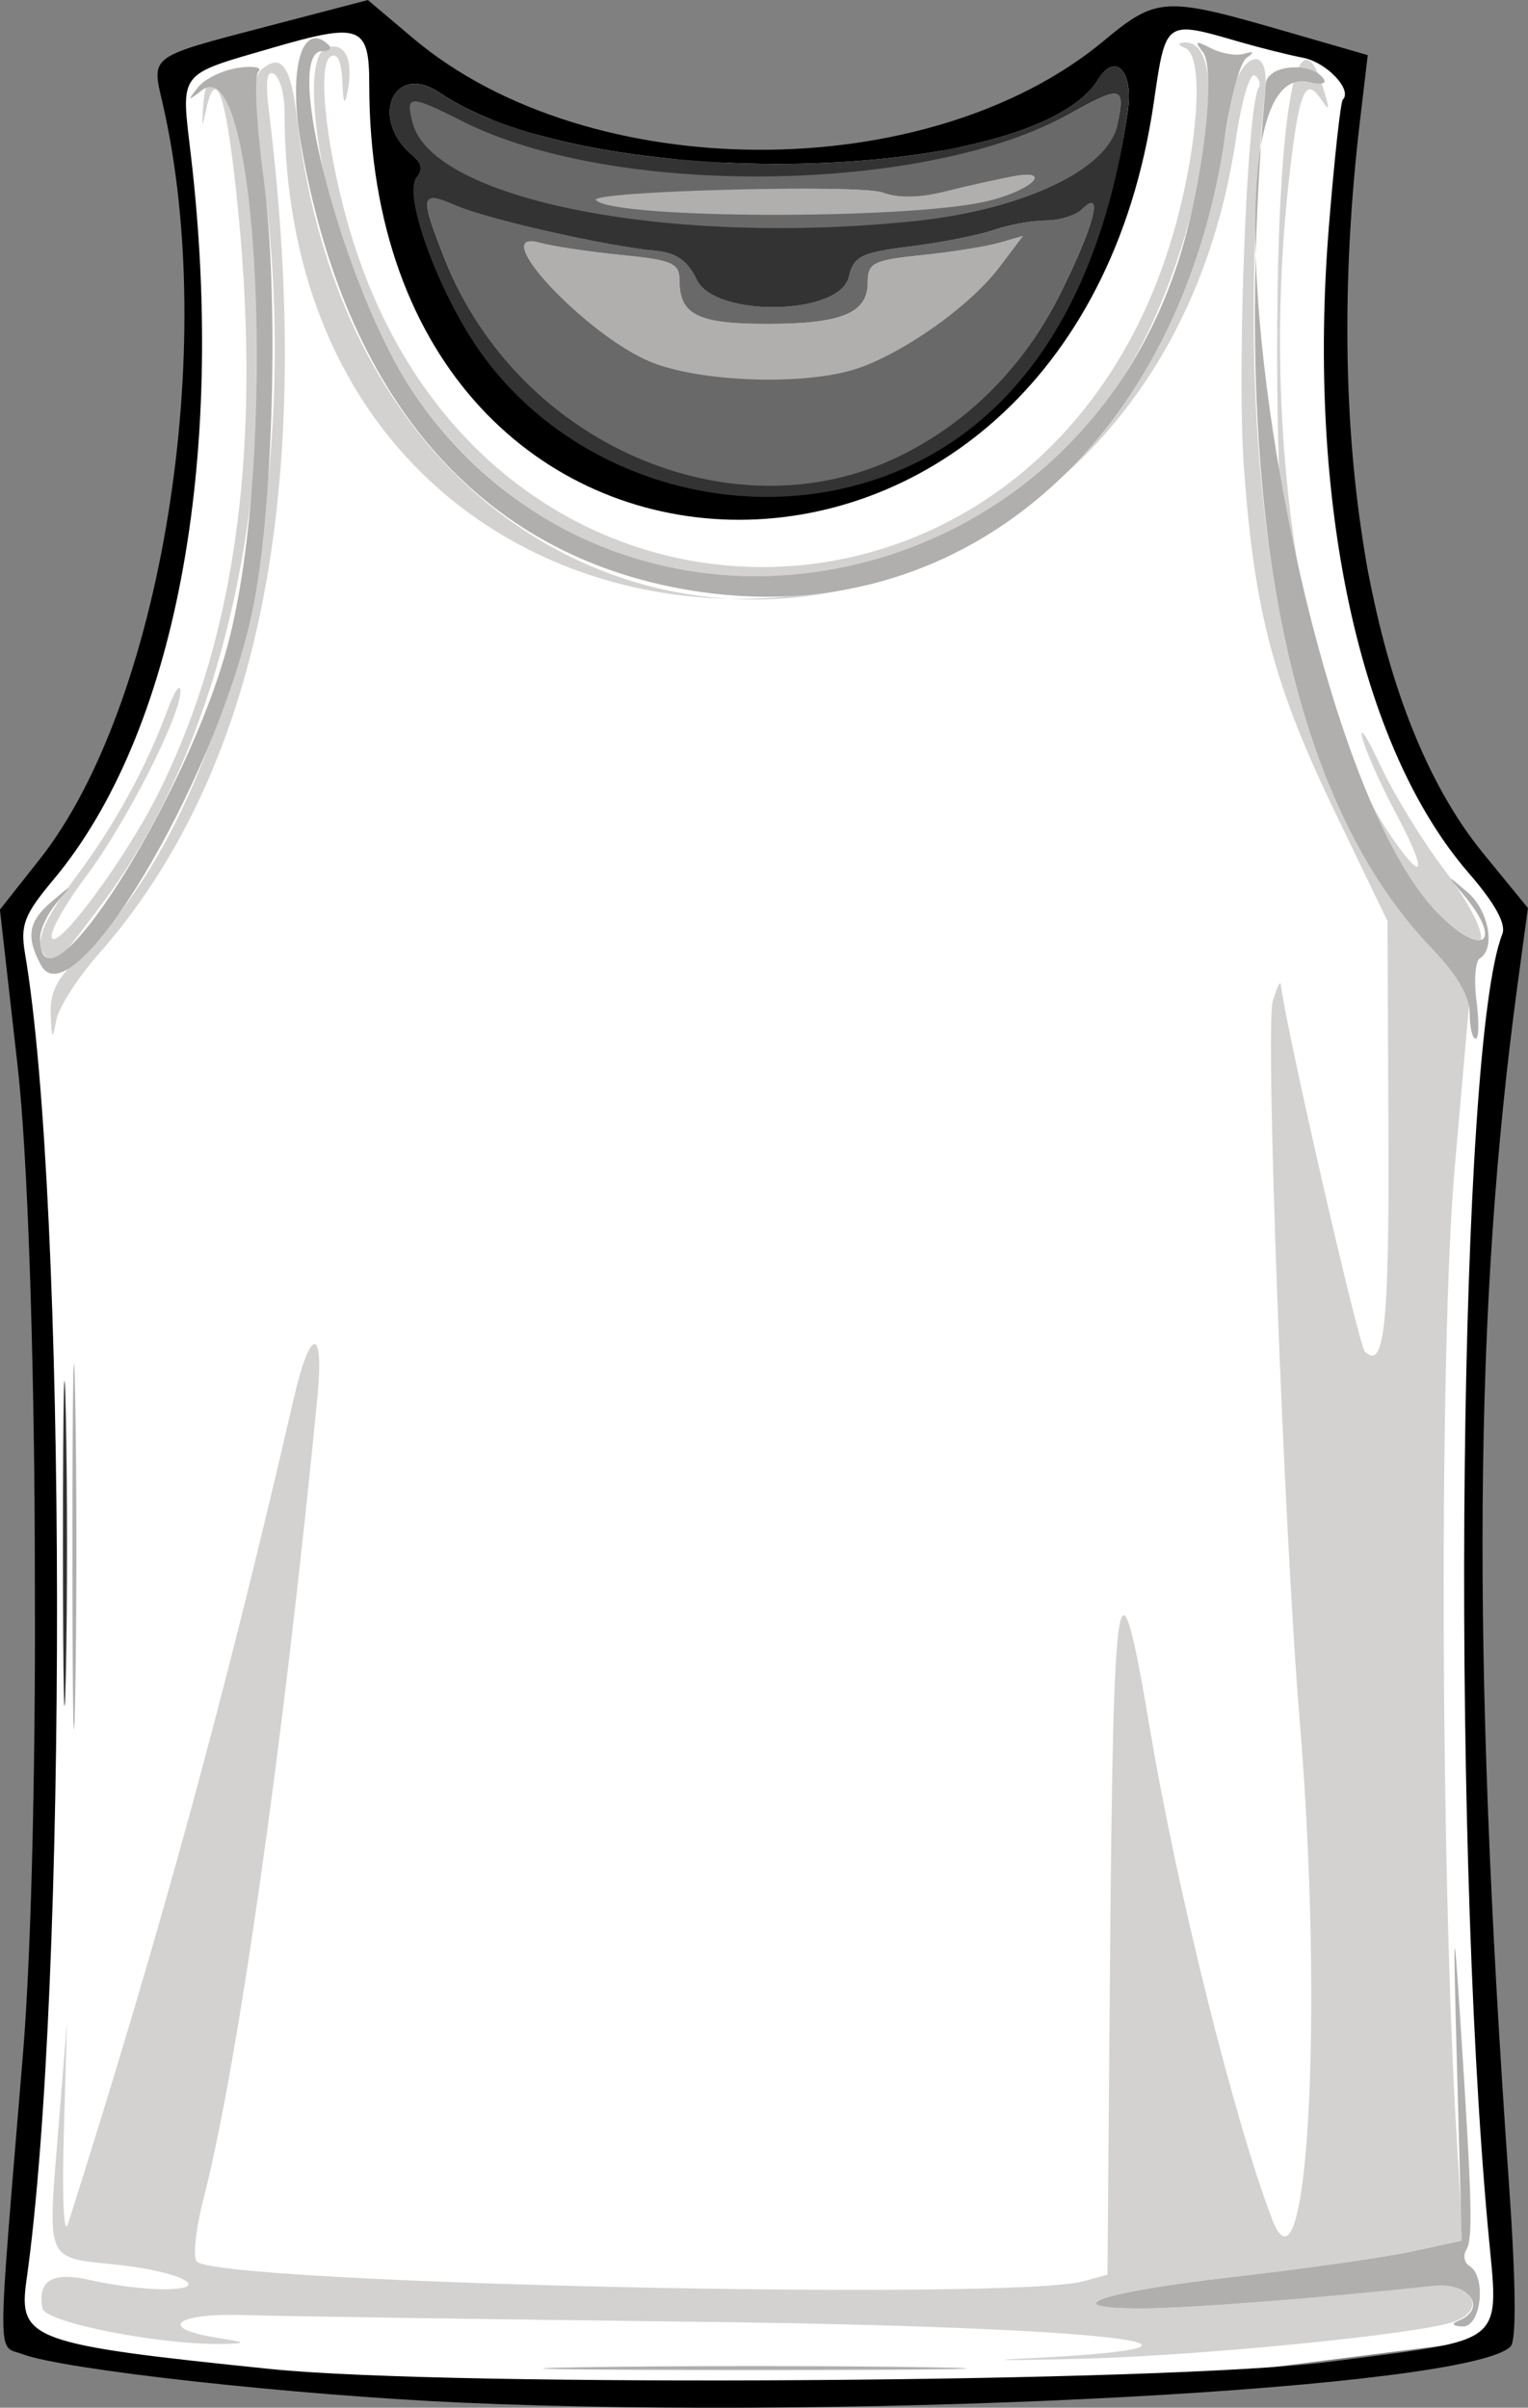
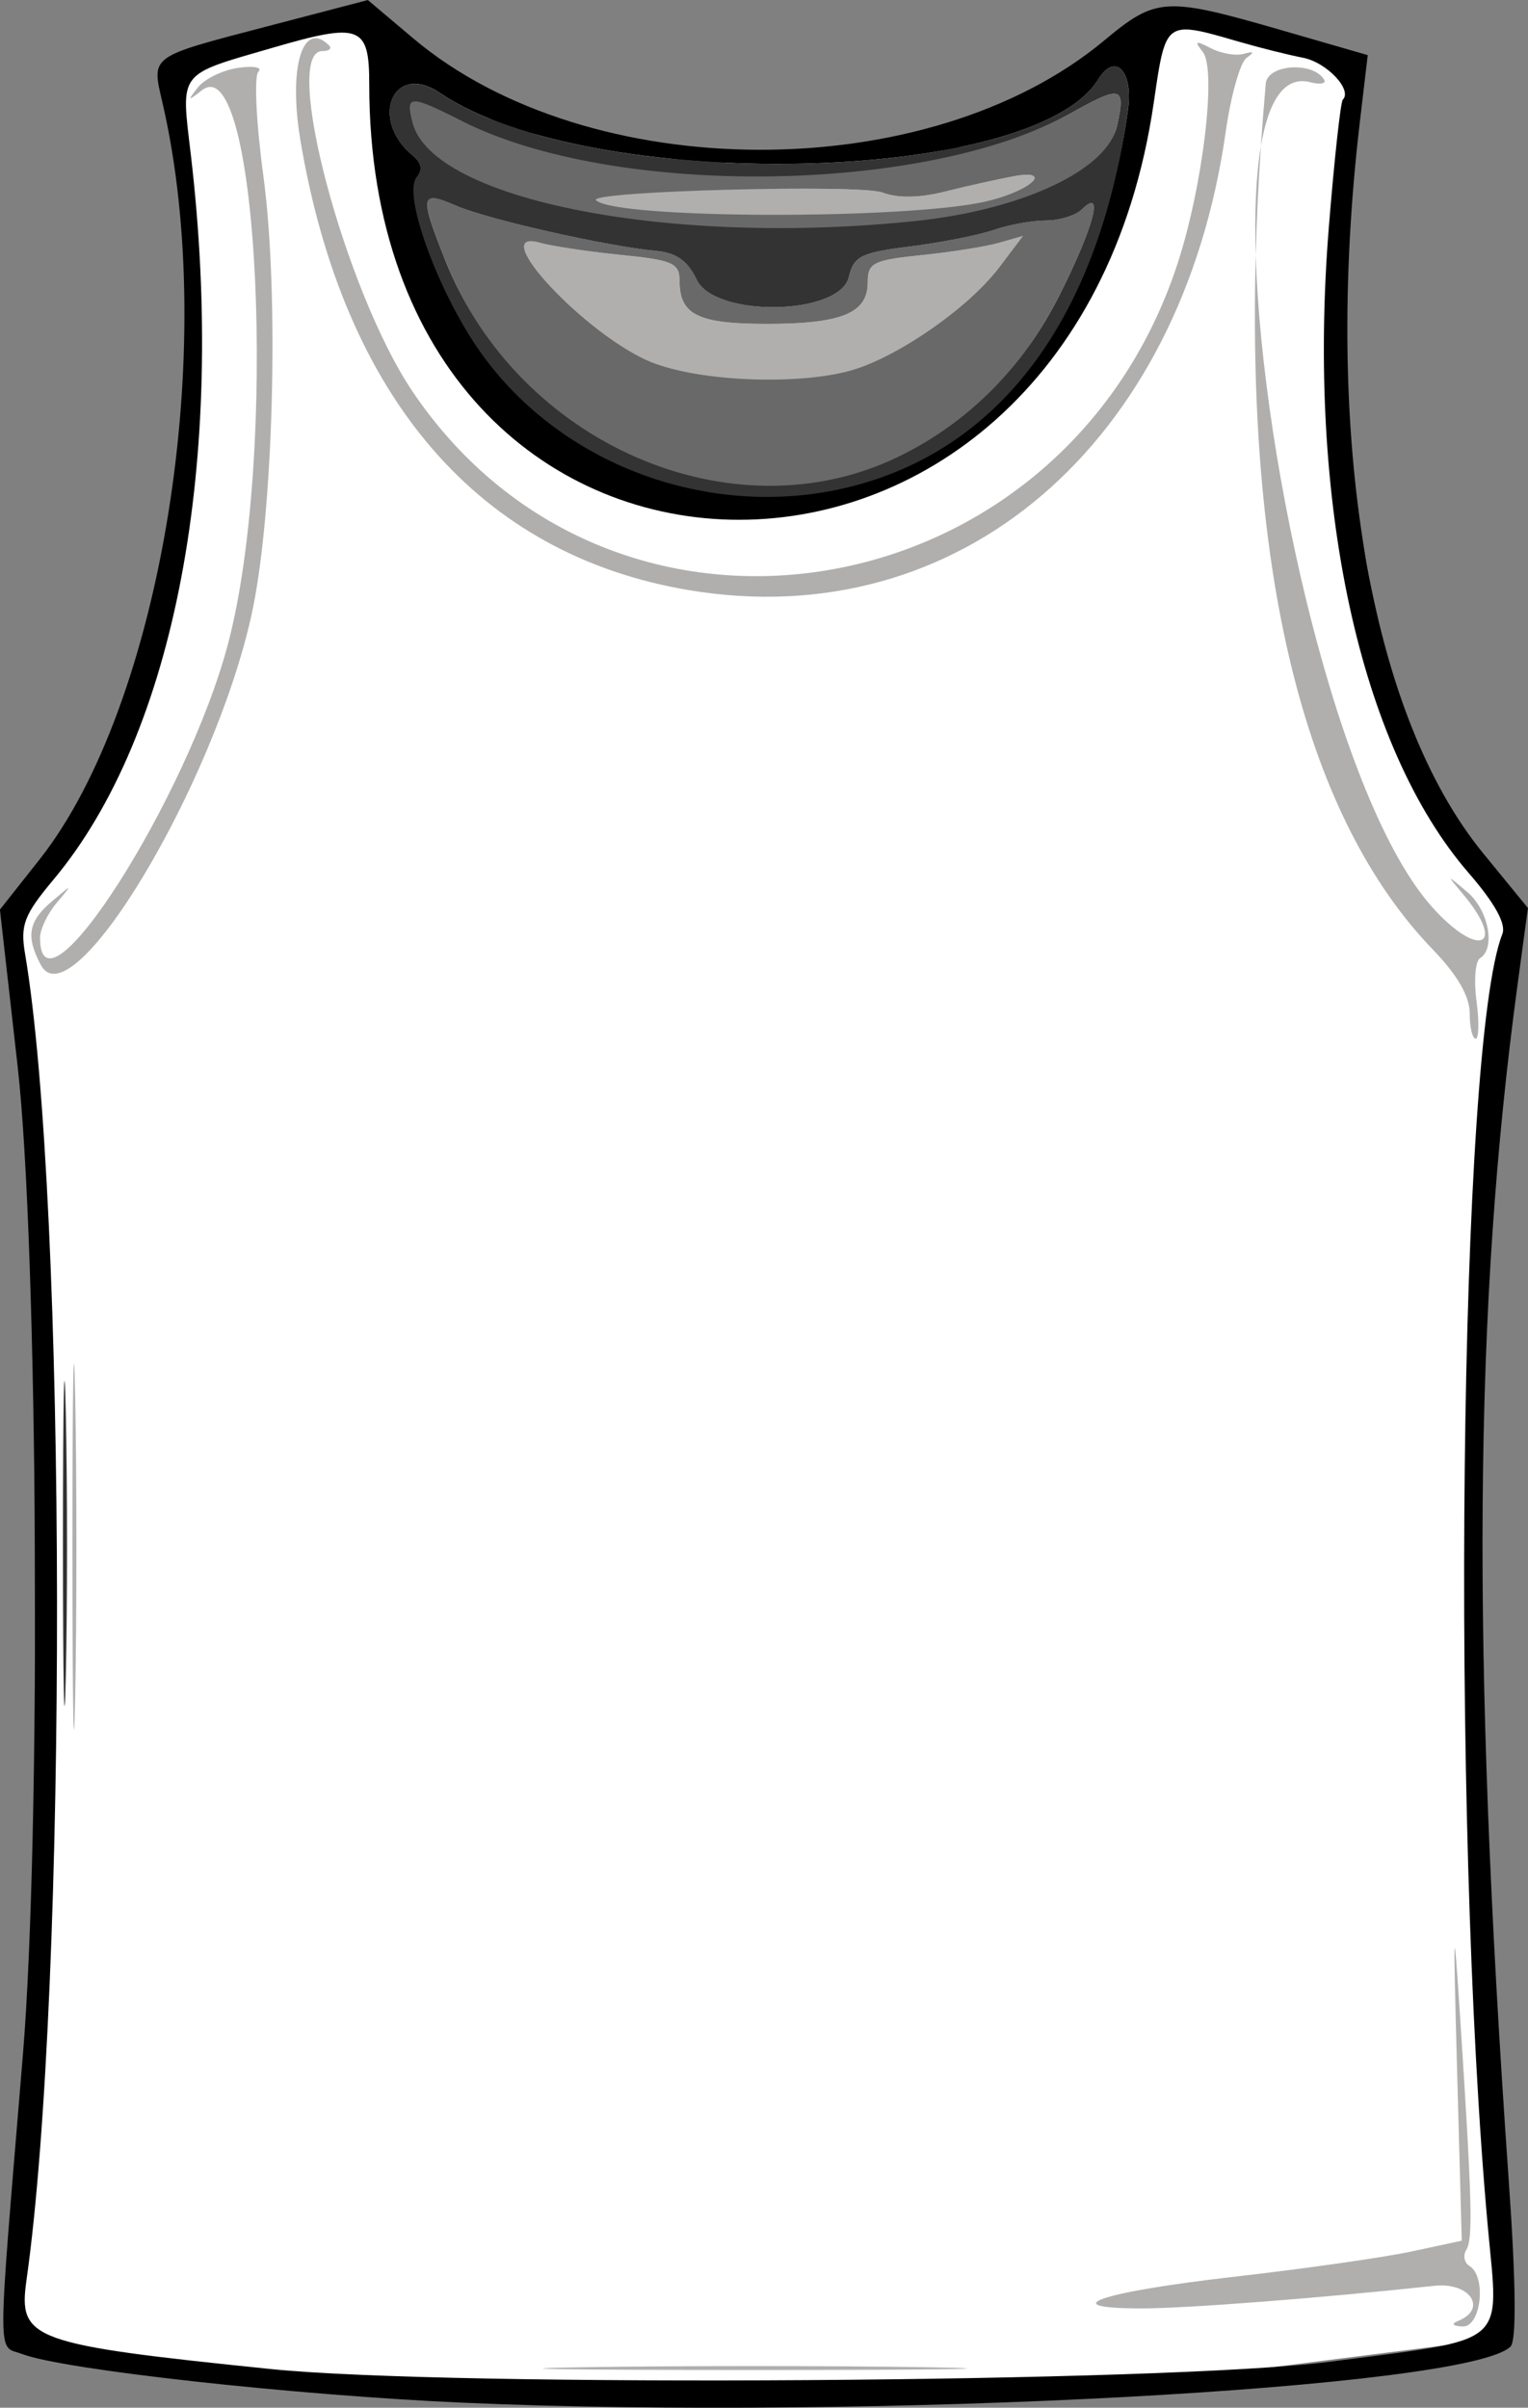
<svg xmlns="http://www.w3.org/2000/svg" xmlns:ns1="http://sodipodi.sourceforge.net/DTD/sodipodi-0.dtd" xmlns:ns2="http://www.inkscape.org/namespaces/inkscape" viewBox="0 0 140.237 220.986" width="140.237" height="220.986" version="1.1" id="svg1" ns1:docname="icon-tank.svg" ns2:version="1.4.1 (1:1.4.1+202503302257+93de688d07)">
  <rect x="0" y="0" width="140.237" height="220.986" fill="#808080" stroke="none" />
  <defs id="defs1" />
  <ns1:namedview id="namedview1" pagecolor="#ffffff" bordercolor="#000000" borderopacity="0.25" ns2:showpageshadow="2" ns2:pageopacity="0.0" ns2:pagecheckerboard="0" ns2:deskcolor="#d1d1d1" ns2:zoom="3.4805975" ns2:cx="90.35805" ns2:cy="132.16122" ns2:window-width="3440" ns2:window-height="1360" ns2:window-x="1920" ns2:window-y="0" ns2:window-maximized="1" ns2:current-layer="svg1" />
  <g id="g3273-1" transform="matrix(2.447,0,0,2.447,721.838,-289.877)" style="display:inline" ns2:label="Tank Top White">
    <path style="fill:#ffffff;fill-opacity:1;fill-rule:evenodd;stroke:none;stroke-width:0.794;stroke-linecap:round;paint-order:stroke fill markers" d="m 142.954,89.994 -4.559,1.374 0.562,1.312 0.062,4.934 v 3.622 l -0.874,3.372 -1.062,2.935 -1.998,2.623 0.5,5.808 0.25,9.493 -0.187,7.557 -0.375,6.12 c 0,0 -0.062,2.061 -0.062,2.311 0,0.25 2.873,0.812 2.873,0.812 l 8.119,0.625 13.677,-0.187 8.369,-1.062 -0.062,-3.248 -0.312,-8.806 c 0,0 -0.364,-5.986 -0.277,-8.979 0.064,-2.219 0.59,-6.634 0.59,-6.634 l 0.437,-4.184 -1.367,-1.334 -1.381,-2.538 c 0,0 -1.249,-6.745 -1.249,-6.995 0,-0.25 0.25,-6.62 0.25,-6.62 l 0.118,-1.143 -4.303,-1.043 -1.499,0.999 -3.123,1.936 -5.621,0.312 c 0,0 -4.122,-0.687 -4.372,-0.812 -0.25,-0.125 -2.873,-1.686 -2.873,-1.686 z" id="path3267-5" transform="matrix(1.689,0,0,1.689,-522.754,-33.086)" ns1:nodetypes="ccccccccccccsccccccaccccsccccccscc" />
-     <path id="path3268-0" style="display:inline;fill:#d3d2d0" d="m -250.487,120.055 c -0.03,-0.002 -0.062,-0.001 -0.094,8.7e-4 -0.25,0.018 -0.233,0.094 0.044,0.206 0.66,0.266 0.543,3.137 -0.256,6.259 -4.391,17.168 -25.78,17.76 -30.992,0.858 -0.929,-3.014 -1.34,-6.467 -0.807,-6.796 0.256,-0.158 0.41,0.165 0.441,0.924 0.02,0.483 0.046,0.727 0.084,0.743 h 8.7e-4 8.7e-4 8.8e-4 8.7e-4 c 7.5e-4,-7e-5 0.002,-5.8e-4 0.003,-8.7e-4 h 8.7e-4 l 8.8e-4,-8.7e-4 c 0.029,-0.02 0.066,-0.153 0.112,-0.394 0.225,-1.181 -0.12,-1.854 -0.814,-1.588 -0.833,0.32 -0.477,4.099 0.729,7.741 2.097,6.331 6.584,10.638 12.243,11.752 6.628,1.304 13.265,-1.494 16.906,-7.128 2.785,-4.309 4.309,-12.459 2.397,-12.576 z m 2.592,0.625 0.002,8.7e-4 c -0.345,-0.005 -0.824,0.634 -0.964,1.707 -1.068,8.227 -5.056,13.733 -9.988,16.491 5.014,-2.589 9.088,-7.645 10.215,-15.227 0.209,-1.406 0.523,-2.468 0.697,-2.36 0.174,0.108 0.241,0.318 0.149,0.466 -0.432,0.7 -0.817,10.485 -0.556,14.159 0.387,5.461 1.114,8.215 3.437,13.038 l 1.954,4.057 0.035,7.761 c 0.034,7.384 -0.149,9.118 -0.883,8.383 -0.238,-0.238 -2.95,-12.075 -3.156,-13.777 -0.002,-0.015 -0.005,-0.025 -0.01,-0.031 h -8.7e-4 l -8.7e-4,-8.8e-4 -8.7e-4,-8.7e-4 h -8.8e-4 l -8.7e-4,-8.7e-4 -8.7e-4,-8.7e-4 -8.8e-4,-8.8e-4 h -8.7e-4 -8.7e-4 -8.7e-4 c -4.2e-4,1e-5 -0.002,-5e-5 -0.004,0 -0.046,0.01 -0.157,0.272 -0.276,0.666 -0.291,0.97 0.41,19.729 1.007,26.95 0.917,11.078 0.302,22.223 -1.034,18.735 -1.406,-3.672 -3.555,-12.287 -4.566,-18.304 -1.211,-7.212 -1.389,-6.186 -1.512,8.764 l -0.095,11.626 -0.882,0.244 c -2.684,0.746 -32.39,0.094 -33.271,-0.731 -0.158,-0.148 -0.047,-1.202 0.246,-2.345 1.29,-5.02 3.002,-17.063 4.274,-30.068 0.263,-2.689 -0.262,-2.67 -0.885,0.032 -2.581,11.199 -5.015,20.099 -8.467,30.958 -0.019,0.059 -0.036,0.091 -0.052,0.098 -0.002,7e-4 -0.006,0.001 -0.008,8.7e-4 -10e-4,-1.5e-4 -0.003,-5.4e-4 -0.004,-8.7e-4 l -8.8e-4,-8.8e-4 h -8.7e-4 v -8.7e-4 c -0.11,-0.069 -0.151,-1.416 -0.093,-3.449 l 0.121,-4.234 -0.328,4.057 c -0.405,5.013 -0.502,4.785 2.175,5.065 2.465,0.258 3.72,0.938 1.705,0.924 -0.669,-0.005 -1.847,-0.155 -2.619,-0.333 -1.474,-0.342 -2.043,-0.022 -1.857,1.045 0.093,0.533 4.441,1.389 6.786,1.337 0.401,-0.009 0.62,-0.02 0.642,-0.045 v -8.8e-4 l 8.8e-4,-8.7e-4 8.7e-4,-8.7e-4 v -8.7e-4 -8.8e-4 -8.7e-4 -8.7e-4 l -8.7e-4,-8.8e-4 v -8.7e-4 l -8.8e-4,-8.7e-4 c -0.032,-0.034 -0.331,-0.09 -0.917,-0.184 -2.229,-0.358 -1.507,-0.926 1.073,-0.843 1.308,0.042 9.046,0.156 17.195,0.254 14.944,0.179 21.468,0.917 12.106,1.37 -0.517,0.025 -0.776,0.043 -0.8,0.053 h -8.7e-4 v 8.7e-4 h -8.8e-4 v 8.8e-4 h 8.8e-4 v 8.7e-4 c 0.045,0.018 1.044,0.006 2.805,-0.039 4.657,-0.119 12.87,-0.938 14.086,-1.404 1.221,-0.469 0.635,-1.489 -0.768,-1.338 -4.299,0.463 -9.29,0.848 -10.98,0.848 -3.352,0 -1.552,-0.614 3.484,-1.189 2.619,-0.299 5.617,-0.727 6.663,-0.951 l 1.901,-0.409 -0.225,-3.753 c -0.623,-10.405 -0.663,-29.863 -0.075,-36.531 l 0.588,-6.672 -1.392,-1.441 c -5.48,-5.672 -7.766,-17.372 -6.31,-32.299 0.075,-0.772 -0.105,-1.118 -0.357,-1.122 z m -10.95,18.199 c -2.759,1.425 -5.804,2.101 -8.799,2.041 2.997,0.181 6.045,-0.501 8.799,-2.041 z m -8.799,2.041 c -7.576,-0.457 -14.83,-6.425 -16.2,-17.991 -0.235,-1.986 -0.582,-2.484 -1.31,-1.88 -0.368,0.306 -0.361,1.053 0.037,4 1.608,11.876 -1.368,24.278 -7.088,29.525 -0.655,0.601 -0.918,1.179 -0.884,1.94 0.021,0.472 0.038,0.715 0.068,0.746 h 8.7e-4 v 8.7e-4 l 8.7e-4,8.8e-4 h 8.8e-4 l 8.7e-4,8.7e-4 h 8.7e-4 8.8e-4 l 8.7e-4,8.7e-4 h 8.7e-4 l 8.7e-4,-8.7e-4 h 8.8e-4 c 9.1e-4,-4.3e-4 0.003,-0.002 0.004,-0.003 0.029,-0.028 0.069,-0.208 0.129,-0.528 0.089,-0.477 0.798,-1.588 1.575,-2.469 6.022,-6.834 8.152,-17.31 6.412,-31.545 -0.149,-1.217 -0.096,-1.65 0.182,-1.479 0.216,0.133 0.392,0.763 0.392,1.399 0,11.942 8.137,18.109 16.674,18.282 z m 21.659,-20.216 v 8.7e-4 c -0.669,-0.017 -1.112,4.099 -1.103,11.142 0.014,11.136 1.047,14.935 5.52,20.296 2.399,2.876 2.976,1.886 0.676,-1.16 -0.782,-1.036 -1.827,-2.75 -2.322,-3.808 -0.363,-0.777 -0.624,-1.236 -0.69,-1.233 h -8.7e-4 -8.7e-4 -8.8e-4 l -8.7e-4,8.7e-4 h -8.7e-4 l -8.8e-4,8.7e-4 h -8.7e-4 c -0.015,0.014 -0.012,0.076 0.017,0.189 0.121,0.485 0.678,1.742 1.239,2.794 1.143,2.145 1.139,2.736 -0.009,1.124 -3.413,-4.793 -5.073,-15.145 -3.982,-24.841 0.371,-3.299 0.6,-3.89 1.179,-3.056 0.15,0.216 0.235,0.329 0.269,0.338 0.001,1.3e-4 0.003,0 0.004,0 4.6e-4,-3e-5 0.002,6e-5 0.002,0 h 8.7e-4 l 8.8e-4,-8.7e-4 8.7e-4,-8.8e-4 h 8.7e-4 l 8.7e-4,-8.7e-4 8.8e-4,-8.7e-4 c 1.4e-4,-2.1e-4 10e-4,-0.002 0.002,-0.003 v -8.7e-4 c 0.013,-0.029 -0.012,-0.144 -0.066,-0.342 -0.264,-0.969 -0.512,-1.434 -0.735,-1.44 z m -41.014,0.704 c -0.184,0.014 -0.326,0.355 -0.374,1.09 -0.024,0.37 -0.034,0.567 -0.021,0.595 l 8.7e-4,8.8e-4 v 8.7e-4 l 8.8e-4,8.7e-4 h 8.7e-4 v 8.8e-4 h 8.7e-4 8.7e-4 v -8.8e-4 h 8.8e-4 l 8.7e-4,-8.7e-4 8.7e-4,-8.7e-4 c 0.019,-0.025 0.06,-0.197 0.127,-0.508 0.356,-1.655 0.726,-0.666 1.123,2.998 1.014,9.357 0.066,16.683 -2.934,22.674 -1.214,2.426 -3.796,5.913 -3.977,5.371 -0.075,-0.224 0.499,-1.248 1.274,-2.276 1.5,-1.989 3.593,-6.104 3.552,-6.984 -0.013,-0.291 -0.232,0.036 -0.486,0.725 -0.786,2.133 -1.978,4.311 -3.409,6.227 -1.332,1.785 -1.621,2.558 -1.137,3.043 0.346,0.346 0.28,0.41 2.068,-1.969 4.963,-6.603 6.994,-17.089 5.381,-27.781 -0.3,-1.988 -0.83,-3.235 -1.194,-3.207 z" ns1:nodetypes="cccssssccccccccsssssccccscsscscccscccccccccccscsssscccscssscccccccccscsscccccccccccscsssccccccccsssscccscssccccccsscsscccccccccccccssssscccccssssccccccccccsscscccccccccccccscccccccccccccsssssssssscc" />
    <path id="path3269-9" style="display:inline;fill:#b0afae" d="m -283.153,119.895 v 8.7e-4 c -0.652,-0.002 -0.943,1.613 -0.568,3.836 1.631,9.674 6.708,15.549 14.574,16.866 10.111,1.693 18.463,-5.441 20.13,-17.192 0.192,-1.356 0.544,-2.604 0.781,-2.772 0.141,-0.1 0.212,-0.165 0.212,-0.194 -3e-5,-4.5e-4 7e-5,-0.001 0,-0.002 v -8.8e-4 -8.7e-4 -8.7e-4 l -8.7e-4,-8.7e-4 c -1.3e-4,-1.9e-4 -5.3e-4,-0.002 -8.8e-4,-0.003 h -8.7e-4 v -8.8e-4 l -8.7e-4,-8.7e-4 -8.8e-4,-8.7e-4 c -0.025,-0.018 -0.126,-9e-5 -0.305,0.052 -0.291,0.086 -0.847,-0.008 -1.235,-0.208 -0.586,-0.301 -0.638,-0.278 -0.309,0.136 0.529,0.665 0.001,5.064 -0.956,7.974 -4.306,13.089 -21.151,15.9 -28.669,4.784 -2.549,-3.768 -4.943,-12.789 -3.396,-12.789 0.254,0 0.367,-0.095 0.251,-0.212 -0.185,-0.185 -0.355,-0.272 -0.505,-0.272 z m -2.517,1.075 c -0.111,0.003 -0.242,0.015 -0.388,0.037 -0.582,0.085 -1.261,0.417 -1.51,0.735 -0.185,0.237 -0.281,0.367 -0.278,0.397 5e-5,2.3e-4 6.9e-4,0.002 8.7e-4,0.003 v 8.7e-4 h 8.8e-4 v 8.7e-4 l 8.7e-4,8.8e-4 8.7e-4,8.7e-4 h 8.8e-4 l 8.7e-4,8.7e-4 h 8.7e-4 8.7e-4 c 0.033,4.5e-4 0.171,-0.101 0.421,-0.297 2.133,-1.67 2.858,13.645 0.983,20.756 -1.53,5.803 -7.052,14.44 -7.052,11.031 0,-0.313 0.278,-0.898 0.617,-1.301 0.289,-0.343 0.443,-0.526 0.443,-0.554 v -8.8e-4 l -8.7e-4,-8.7e-4 v -8.7e-4 h -8.7e-4 v -8.8e-4 c -0.022,-0.008 -0.221,0.16 -0.617,0.496 -0.882,0.747 -0.981,1.319 -0.411,2.383 1.153,2.155 6.479,-6.695 7.901,-13.129 0.823,-3.727 1.048,-12.015 0.445,-16.464 -0.27,-1.992 -0.354,-3.744 -0.188,-3.91 0.125,-0.125 -0.035,-0.192 -0.369,-0.182 z m 39.295,0.018 c -0.552,-0.012 -1.104,0.204 -1.14,0.613 -0.07,0.791 -0.131,1.57 -0.182,2.338 0.289,-1.703 0.885,-2.645 1.851,-2.393 0.38,0.099 0.612,0.054 0.517,-0.1 -0.187,-0.302 -0.616,-0.449 -1.045,-0.458 z m -1.322,2.95 c -0.185,1.093 -0.244,2.498 -0.195,4.103 0.035,-1.328 0.1,-2.695 0.195,-4.103 z m -0.195,4.103 c -0.323,12.297 1.927,21.154 6.65,26.044 0.911,0.943 1.376,1.748 1.376,2.381 0,0.526 0.101,0.957 0.223,0.957 0.123,0 0.137,-0.635 0.033,-1.411 -0.104,-0.776 -0.045,-1.499 0.13,-1.608 0.597,-0.369 0.322,-1.808 -0.475,-2.482 -0.396,-0.336 -0.594,-0.503 -0.616,-0.496 h -8.7e-4 v 8.7e-4 h -8.8e-4 v 8.7e-4 l -8.7e-4,8.7e-4 c -1.2e-4,0.028 0.153,0.211 0.443,0.554 1.675,1.99 0.609,2.458 -1.143,0.502 -3.5,-3.907 -6.373,-16.568 -6.617,-24.443 z m -8.518,-3.018 c -0.394,-0.024 -1.384,0.178 -3.107,0.619 -0.963,0.247 -1.789,0.263 -2.36,0.045 -0.864,-0.329 -12.036,-0.076 -11.696,0.264 0.093,0.093 1.484,0.292 3.091,0.443 3.645,0.343 8.523,0.397 11.6,-0.06 0.402,-0.06 0.801,-0.173 1.136,-0.266 0.893,-0.249 1.494,-0.552 1.714,-0.786 0.164,-0.174 -0.143,-0.246 -0.379,-0.26 z m -0.214,2.29 -0.882,0.254 c -0.485,0.14 -1.795,0.349 -2.91,0.464 -1.828,0.188 -2.029,0.29 -2.029,1.03 0,1.149 -0.982,1.55 -3.787,1.55 -2.573,0 -3.268,-0.342 -3.268,-1.607 0,-0.674 -0.251,-0.785 -2.205,-0.981 -1.213,-0.122 -2.58,-0.327 -3.039,-0.456 -2.056,-0.578 1.753,3.492 4.195,4.482 2.474,1.003 5.676,1.728 8.291,0.787 1.978,-0.712 3.52,-2.724 4.721,-4.315 z m -35.543,43.603 c -0.059,-3.056 -0.106,-0.556 -0.106,5.556 0,6.112 0.048,8.612 0.106,5.556 0.059,-3.056 0.059,-8.056 0,-11.112 z m 51.734,20.67 c -0.016,0.282 0.018,1.737 0.094,4.518 l 0.175,6.403 -1.88,0.404 c -1.034,0.222 -4.022,0.648 -6.642,0.947 -5.036,0.575 -6.836,1.189 -3.484,1.189 1.69,0 6.681,-0.386 10.98,-0.848 1.337,-0.144 2.011,0.865 0.882,1.321 -0.263,0.106 -0.192,0.189 0.176,0.205 0.691,0.031 0.908,-1.868 0.259,-2.269 -0.197,-0.122 -0.251,-0.395 -0.12,-0.607 0.255,-0.412 0.218,-1.805 -0.233,-8.739 -0.124,-1.915 -0.191,-2.806 -0.207,-2.524 z m -32.684,15.667 c -3.541,0.058 -0.644,0.104 6.438,0.104 7.082,0 9.979,-0.046 6.438,-0.104 -3.541,-0.058 -9.336,-0.058 -12.877,0 z" ns1:nodetypes="ccsssssscccccccccscscsssccccsscccccccccsssssscccccsssssccsscsssscccsssscssccccccssssssssssssssccsssssssscccsscssccssssssssssssss" />
    <path id="path3270-4" style="display:inline;fill:#696969;fill-opacity:1" d="m -253.226,121.979 c -0.272,0.014 -0.775,0.27 -1.615,0.739 -5.416,3.027 -17.158,2.808 -22.855,-0.079 -1.97,-0.998 -2.421,-0.504 -2.145,0.554 0.406,1.551 5.071,3.262 9.282,3.661 5.393,0.511 10.577,0.43 13.861,-0.62 2.101,-0.672 3.363,-1.945 3.605,-3.046 0.185,-0.844 0.217,-1.227 -0.133,-1.209 z m -3.278,3.039 c 0.846,-0.019 -0.06,0.675 -1.526,1.006 -3.042,0.686 -13.902,0.652 -14.606,-0.052 -0.34,-0.34 9.894,-0.613 10.758,-0.285 0.571,0.217 1.397,0.201 2.36,-0.045 0.815,-0.209 1.958,-0.465 2.54,-0.568 0.196,-0.035 0.352,-0.052 0.473,-0.055 z m -22.263,0.879 c -0.383,0.022 -0.192,0.624 0.47,2.304 0.968,2.455 2.518,4.393 4.339,5.897 1.105,0.913 2.199,1.738 3.638,2.213 6.066,2 12.17,-0.983 15.091,-6.821 1.277,-2.552 1.656,-4.011 0.828,-3.183 -0.233,0.233 -0.844,0.423 -1.358,0.423 -0.514,0 -1.395,0.16 -1.958,0.355 -0.563,0.195 -1.968,0.473 -3.123,0.617 -1.853,0.231 -2.125,0.366 -2.308,1.144 -0.341,1.453 -5.026,1.538 -5.71,0.103 -0.337,-0.707 -0.768,-1.012 -1.526,-1.08 -1.811,-0.162 -6.293,-1.175 -7.494,-1.693 -0.421,-0.182 -0.714,-0.291 -0.888,-0.281 z m 22.143,1.416 -0.912,1.208 c -1.13,1.497 -3.826,3.363 -5.552,3.842 -2.016,0.56 -5.685,0.406 -7.461,-0.314 -2.442,-0.99 -6.251,-5.06 -4.195,-4.482 0.459,0.129 1.826,0.334 3.039,0.456 1.954,0.196 2.205,0.307 2.205,0.981 0,1.265 0.695,1.607 3.268,1.607 2.805,0 3.787,-0.401 3.787,-1.55 0,-0.74 0.2,-0.842 2.029,-1.03 1.116,-0.115 2.425,-0.323 2.91,-0.464 z" ns1:nodetypes="ssssssssscsssssccssssssssssscssccsssssssscc" />
    <path id="path3271-9" style="display:inline;fill:#333333;fill-opacity:1" d="m -253.185,120.954 c -0.012,-3.6e-4 -0.024,-7e-5 -0.037,8.8e-4 -0.18,0.014 -0.384,0.167 -0.584,0.491 -2.445,3.956 -19.1,4.294 -24.689,0.501 -1.738,-1.179 -2.672,0.977 -1.019,2.349 0.344,0.285 0.386,0.544 0.14,0.841 -2.124,2.559 3.945,10.712 9.392,11.896 3.772,0.82 8.066,0.153 11.005,-1.866 3.585,-2.462 5.497,-6.894 6.292,-12.582 0.137,-0.982 -0.123,-1.62 -0.5,-1.631 z m -0.041,1.025 c 0.35,-0.018 0.318,0.365 0.133,1.209 -0.361,1.643 -3.53,3.14 -7.541,3.562 -9.181,0.966 -18.121,-0.776 -18.881,-3.679 -0.277,-1.058 -0.111,-1.064 1.859,-0.066 5.697,2.887 17.398,2.74 22.815,-0.287 0.84,-0.47 1.343,-0.726 1.615,-0.739 z m -25.541,3.918 c 0.174,-0.01 0.467,0.099 0.888,0.281 1.2,0.518 5.683,1.53 7.494,1.693 0.758,0.068 1.188,0.373 1.526,1.08 0.684,1.435 5.369,1.35 5.71,-0.103 0.183,-0.778 0.455,-0.913 2.308,-1.144 1.155,-0.144 2.561,-0.422 3.123,-0.617 0.563,-0.195 1.444,-0.355 1.958,-0.355 0.514,0 1.125,-0.191 1.358,-0.423 0.828,-0.828 0.449,0.63 -0.828,3.183 -1.379,2.757 -3.444,4.832 -6.074,6.106 -6.221,3.012 -14.272,-0.492 -16.993,-7.394 -0.663,-1.681 -0.854,-2.282 -0.47,-2.304 z m -14.812,45.548 c -0.06,-2.571 -0.109,-0.467 -0.109,4.674 0,5.142 0.049,7.245 0.109,4.674 0.06,-2.571 0.06,-6.778 0,-9.349 z m 1.059,0.021 c -0.06,-2.777 -0.108,-0.603 -0.108,4.83 -1.7e-4,5.433 0.048,7.704 0.108,5.048 0.06,-2.656 0.06,-7.101 0,-9.878 z" ns1:nodetypes="ssssssssssssssscssssssssssssssssssssssss" />
    <path id="path3272-6" style="fill:#000000" d="m -281.192,118.464 -3.767,0.985 c -4.463,1.168 -4.349,1.084 -3.935,2.872 2.131,9.206 -0.046,22.602 -4.612,28.379 l -1.486,1.88 0.663,5.861 c 0.772,6.817 0.89,28.725 0.2,37.081 -0.979,11.857 -0.978,10.875 -0.017,11.24 1.545,0.588 10.237,1.545 16.532,1.822 15.264,0.67 37.707,-0.533 39.28,-2.106 0.227,-0.227 0.203,-2.394 -0.07,-6.268 -1.402,-19.95 -1.309,-32.664 0.331,-44.798 l 0.391,-2.892 -1.674,-2.047 c -4.27,-5.218 -6.023,-15.623 -4.627,-27.46 l 0.293,-2.483 -3.31,-0.957 c -4.28,-1.236 -4.629,-1.214 -6.575,0.409 -6.597,5.498 -19.344,5.458 -25.912,-0.079 z m 30.671,1.104 c 0.426,-0.003 1.051,0.183 2.012,0.462 0.776,0.225 1.852,0.494 2.391,0.598 0.885,0.171 1.863,1.202 1.492,1.574 -0.082,0.082 -0.317,2.226 -0.522,4.764 -0.835,10.339 1.149,19.513 5.243,24.24 0.986,1.138 1.414,1.915 1.263,2.293 -1.629,4.096 -1.951,33.074 -0.539,48.542 0.409,4.483 0.841,4.121 -5.977,5.012 -5.932,0.776 -32.959,0.958 -39.688,0.267 -8.976,-0.921 -9.467,-1.1 -9.15,-3.331 1.552,-10.942 1.52,-40.475 -0.054,-49.756 -0.183,-1.078 -0.036,-1.459 1.073,-2.785 4.558,-5.455 6.495,-15.69 5.145,-27.186 -0.371,-3.156 -0.516,-2.967 3.07,-4.009 3.291,-0.957 3.622,-0.831 3.622,1.377 0,21.342 26.322,21.961 29.423,0.691 0.3,-2.055 0.384,-2.748 1.197,-2.753 z m -2.663,1.386 c 0.377,0.011 0.637,0.65 0.5,1.631 -1.012,7.232 -4.259,12.045 -9.315,13.808 -5.472,1.908 -11.835,-0.147 -15.074,-4.87 -1.528,-2.229 -2.806,-5.777 -2.299,-6.387 0.247,-0.297 0.204,-0.556 -0.14,-0.841 -1.654,-1.372 -0.719,-3.528 1.019,-2.349 5.589,3.793 22.244,3.455 24.689,-0.501 0.2,-0.323 0.403,-0.477 0.584,-0.491 0.012,-9.5e-4 0.025,-10e-4 0.037,-8.8e-4 z" />
  </g>
</svg>